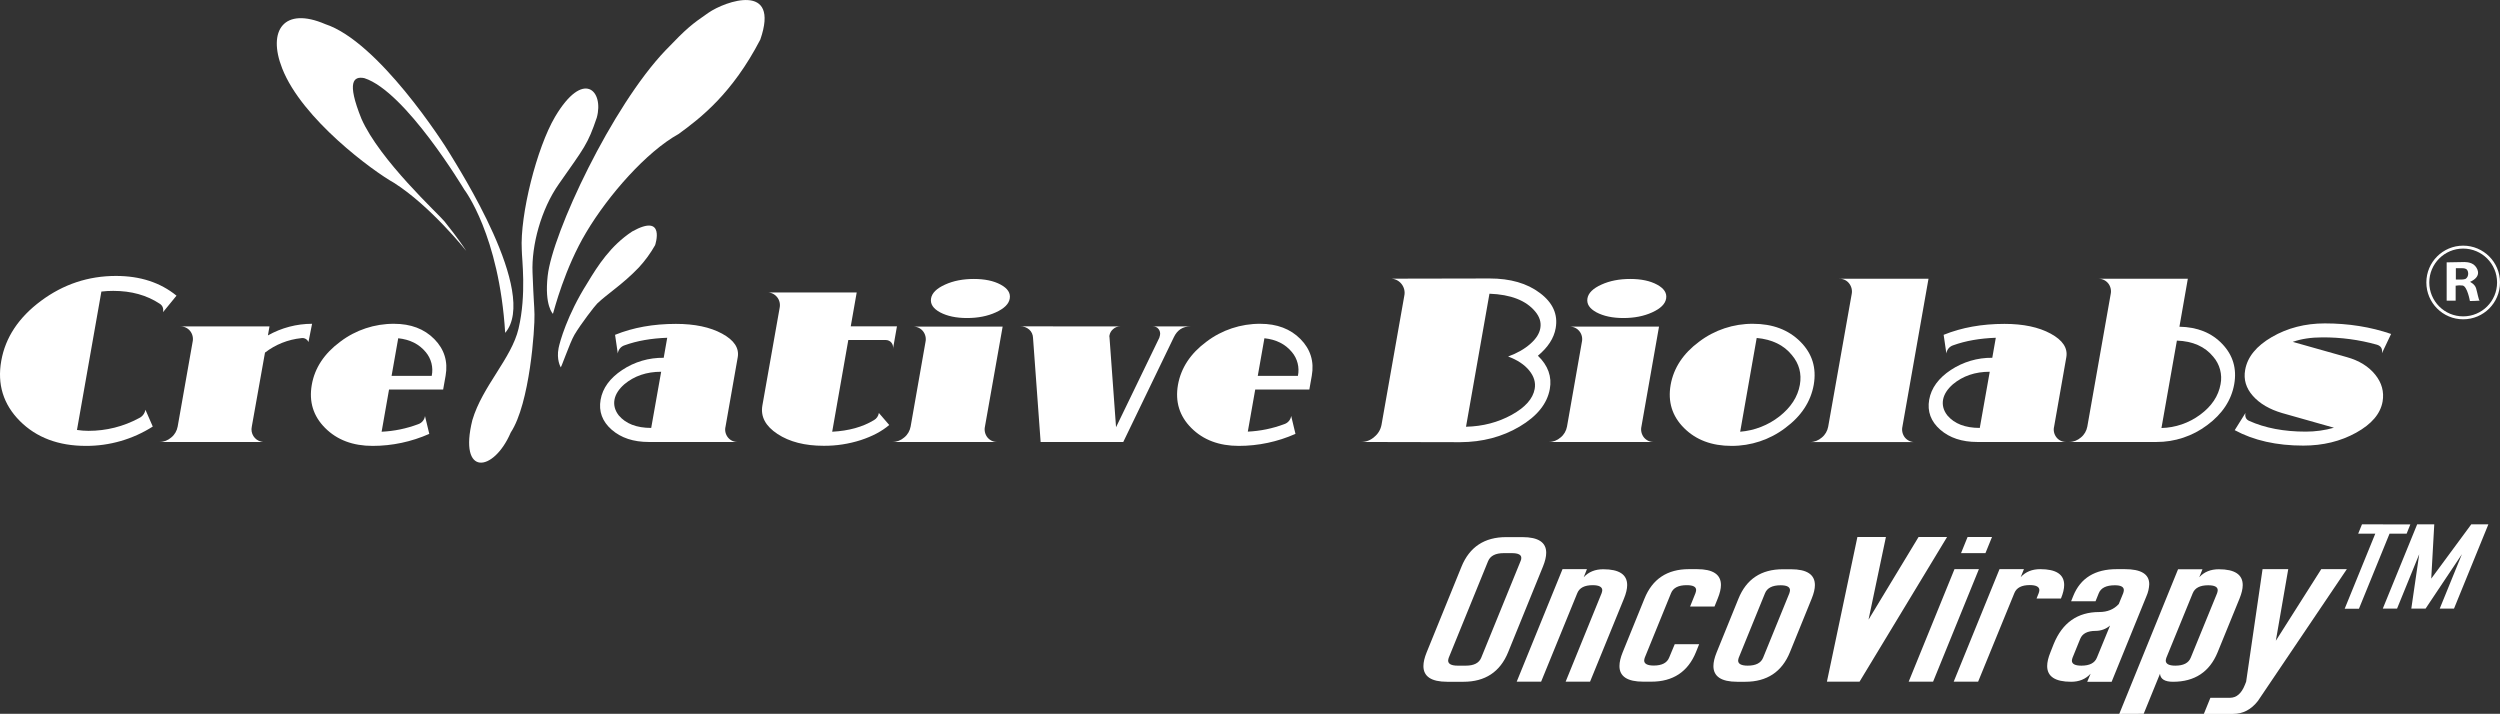
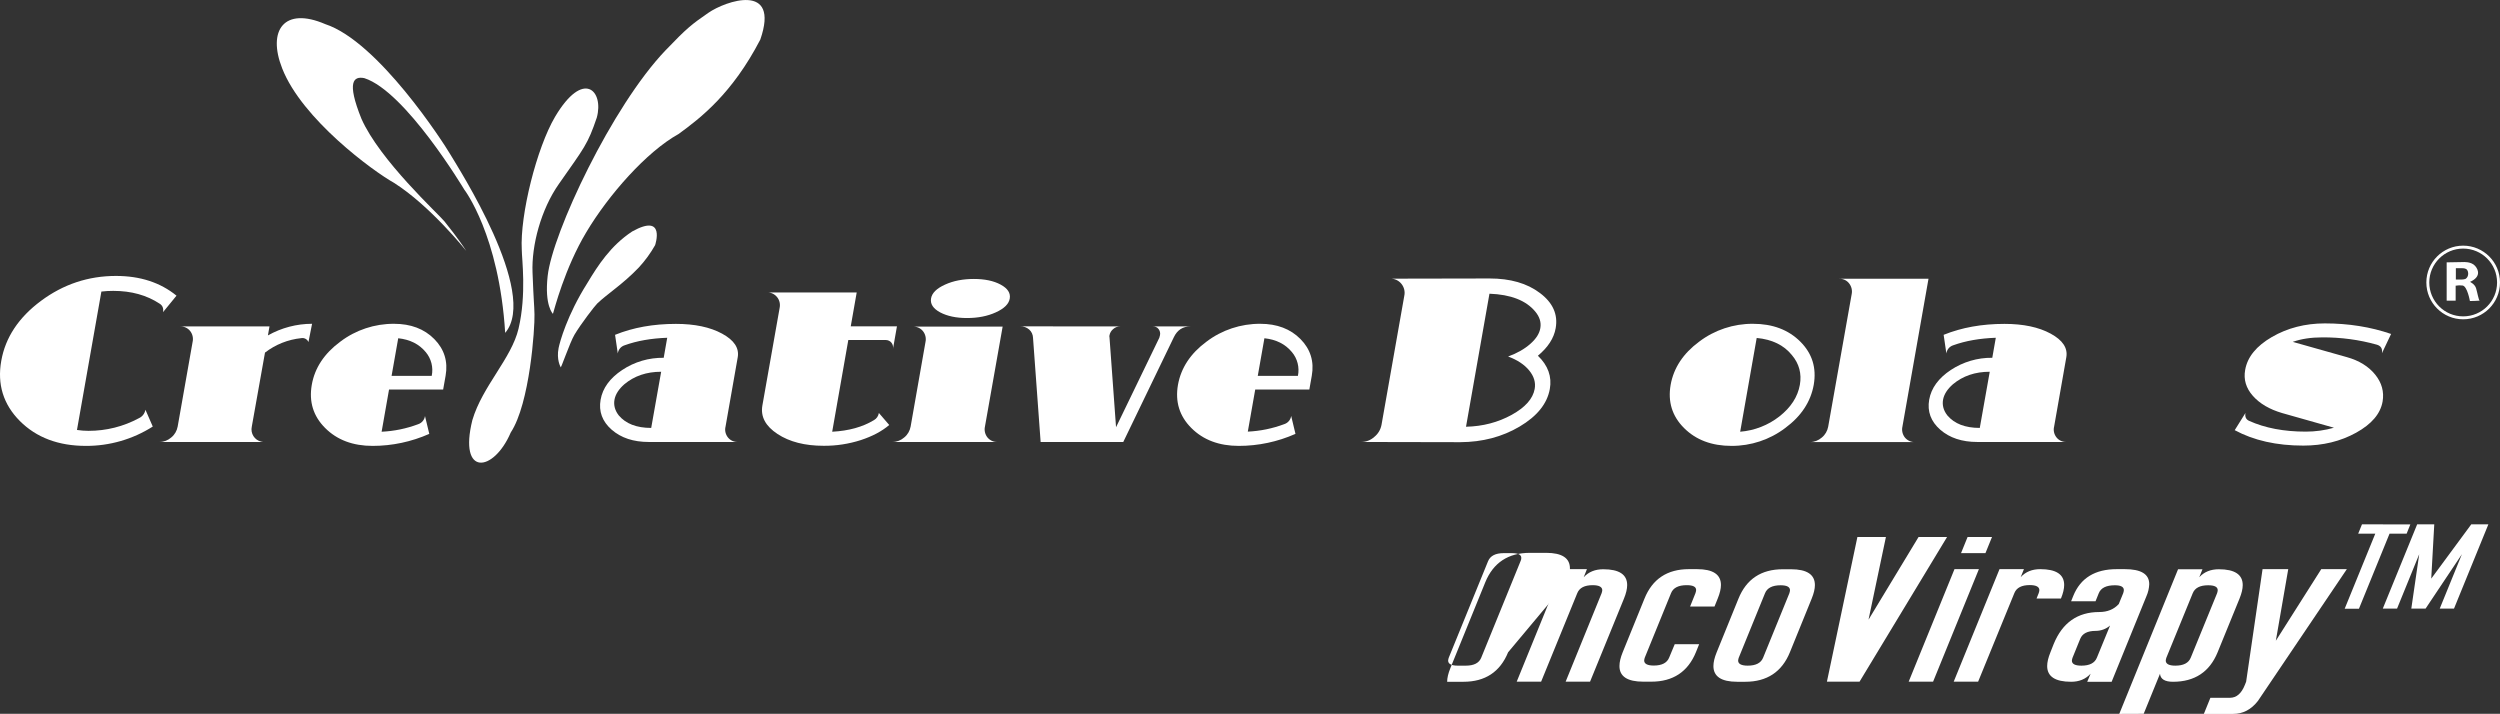
<svg xmlns="http://www.w3.org/2000/svg" version="1.1" id="_1" x="0px" y="0px" viewBox="0 0 2559.5 730.8" style="enable-background:new 0 0 2559.5 730.8;" xml:space="preserve">
  <rect x="0" y="0" width="2559.5" height="730.8" fill="#333333" stroke="none" />
  <style type="text/css">
	.st0{fill:#FFFFFF;}
	.st1{fill:none;stroke:#FFFFFF;stroke-width:3;stroke-miterlimit:10;}
</style>
  <g id="_2_00000042694491741859255970000008923415496894024351_">
    <g id="_1-2">
      <path class="st0" d="M477.3,256.8c0,0-36.4-45.8-73.9-69.6c-21.2-11.8-94.2-65.2-114.5-117.2C273.5,30.9,291,6.6,333,24.7    C387.2,42.5,453.9,145.9,461,158c7.7,13.1,91,142.2,56.2,182.8c-6.2-100.3-41.8-146.6-41.8-146.6C474.9,193.5,415.3,93.6,373,80    c-11-2.2-18.3,3.5-3,41.5c18.7,42.5,79.1,97.8,85,105.1C469.4,244.5,475.8,254.5,477.3,256.8z" />
      <path class="st0" d="M574,375.8c0,0-4.5-7.4-2.1-19.5c1.2-6,8.6-33.5,29.3-66.3c11-18.3,23.9-38.4,46-53    c34.8-19.4,23.5,14,23.5,14c-4.7,8.3-10.3,16-16.8,23c-16.5,17.2-31.6,26.4-42.5,36.8c-2.4,2.3-16.6,20.7-23.2,31.8    C583.3,350.8,573.6,379.6,574,375.8z" />
      <path class="st0" d="M566.1,321.3c0,0-8.8-8.2-5.4-38.8c4.8-43.8,65.9-173.8,120.7-231c22.3-23.3,27-26.7,43.7-38.3    c17.7-12.3,73.7-31.7,53.3,27.3c-28.7,55.3-61,80.2-83.7,96.7c-33,18.3-71.8,62.6-94.3,100.3C578,274.8,567.3,317.7,566.1,321.3z" />
      <path class="st0" d="M611,120.4c-9.4,27.6-12.4,30.2-38.8,67.9c-18.4,26.2-28.1,63-27,90.6c1.2,31.6,1.7,31.3,2,42.9    c0.4,14.2-4.7,91.3-24.3,121c-17.5,40.9-53.7,45.5-39.3-12.7c10.3-34.8,40.1-63.1,47.3-93.7c8.3-35.3,3.3-71.6,3.3-80.5    c-2-36,15.4-104.6,34-136.2C597.5,70.2,618.5,93.2,611,120.4z" />
      <path class="st0" d="M166.9,319.6c0.7-3.8-0.4-6.7-3.3-8.6c-13.3-8.8-29.1-13.2-47.6-13.2c-4.1,0-8.2,0.2-12.2,0.7l-25,141.7    c4,0.6,8,0.9,11.9,0.9c18,0,35.7-4.4,51.6-13c3.5-1.6,5.9-4.8,6.6-8.6l7.5,17.2c-20.4,13-44.2,19.9-68.4,19.8    c-28.2,0-50.7-8.5-67.7-25.5C3.4,414-3,393.4,1.3,369.4C5.5,345.5,19.1,325,42,308s48.5-25.5,76.7-25.5c24.8,0,45.4,6.7,62,20.2    L166.9,319.6z" />
      <path class="st0" d="M257.8,436.7c-1.6,7,2.8,14,9.8,15.5c1.1,0.3,2.3,0.4,3.4,0.3H163.3c4.4,0,8.7-1.7,12-4.6    c3.5-2.8,5.8-6.8,6.6-11.2l15.3-86.7c0.9-3.9-0.1-8.1-2.6-11.2c-2.5-3.1-6.4-4.8-10.4-4.6h91.7l-1.6,9.2    c13.8-7.8,29.4-11.9,45.2-11.9l-3.7,18.7c-1.2-2.9-4.3-4.6-7.4-4c-13.5,1.4-26.4,6.5-37.1,14.8L257.8,436.7z" />
      <path class="st0" d="M439.5,444.2c-18.3,8.1-38,12.3-58,12.3c-20.2,0-36.4-6.1-48.6-18.3c-12.2-12.2-16.7-26.9-13.7-44.2    c3-17.3,12.8-32.1,29.2-44.2c15.8-12,35.2-18.4,55-18.3c17.2,0,30.9,5.2,41.2,15.6c10.3,10.4,14.2,23,11.6,37.6l-2.5,14.1h-55.4    l-7.6,43.2c12.8-0.6,25.4-3.2,37.4-7.7c3.7-1.2,6.5-4.5,7-8.4L439.5,444.2z M435.8,360.4c-6.7-8.1-16-12.8-28.1-14.1l-6.8,38.5    h41.1C443.8,376.1,441.5,367.1,435.8,360.4L435.8,360.4z" />
      <path class="st0" d="M745.3,447.9c2.5,3.1,6.4,4.8,10.4,4.6h-91.5c-15.7,0-28.4-4.2-38-12.6c-9.6-8.4-13.4-18.7-11.3-30.7    c2.1-11.9,9.5-22,22.1-30.4c12.6-8.4,27.4-12.7,42.5-12.5l3.6-20.5c-16.4,0.6-30.9,3.1-43.6,7.7c-3.8,1.2-6.5,4.4-7,8.4l-2.8-19.1    c18.5-7.5,39.2-11.2,62.3-11.2c19.2,0,35,3.3,47.3,10c12.3,6.7,17.6,14.7,16,24.1l-12.5,71.1C741.8,440.6,742.8,444.8,745.3,447.9    z M676.9,380.6c-15,0-27.5,4.3-37.7,12.8c-5.7,5-9.1,10.3-10.1,15.8c-1,5.7,0.5,11.1,4.4,16.1c7.2,8.5,18.2,12.8,33.2,12.8    L676.9,380.6z" />
      <path class="st0" d="M910.4,435.1c-7.6,6.5-17.3,11.6-29.2,15.5c-12.2,3.9-25,5.9-37.9,5.8c-19.2,0-35-4-47.3-12.1    c-12.3-8.1-17.4-17.7-15.5-29l17.7-100.1c0.8-3.9-0.1-8-2.7-11.1c-2.5-3.1-6.4-4.9-10.4-4.7h92l-6.1,34.7h47.3l-4.1,23.3    c0.5-2.3-0.1-4.7-1.5-6.5c-1.4-1.8-3.6-2.8-5.9-2.8h-38.3L852,442c16.9-0.9,31.1-4.8,42.8-11.9c2.7-1.5,4.5-4.2,5-7.3L910.4,435.1    z" />
      <path class="st0" d="M1008.4,436.7c-0.9,3.9,0.1,8.1,2.6,11.2c2.6,3.1,6.4,4.8,10.4,4.6H913.7c4.4,0,8.7-1.7,12-4.6    c3.5-2.8,5.8-6.8,6.6-11.2l15.2-86.5c0.9-3.9-0.1-8.1-2.6-11.2c-2.5-3.1-6.4-4.8-10.4-4.6h92L1008.4,436.7z M962.5,319.8    c-7.2-3.9-10.2-8.6-9.3-14.2s5.7-10.3,14.3-14.2c8.5-3.9,18.4-5.8,29.5-5.8s20.3,1.9,27.5,5.8c7.2,3.9,10.2,8.6,9.3,14.2    s-5.7,10.3-14.3,14.2c-8.5,3.9-18.4,5.8-29.5,5.8S969.7,323.6,962.5,319.8z" />
      <path class="st0" d="M1146.8,334.2c-2.6,0-5.1,0.9-7,2.6c-2,1.6-3.4,3.8-3.9,6.4c-0.2,0.7-0.2,1.5,0,2.2l6.7,92l44.3-91.6    c0.3-0.9,0.5-1.7,0.7-2.6c0.5-2.3-0.1-4.6-1.5-6.4c-1.4-1.8-3.6-2.7-5.9-2.6h38.5c-7.8,0-13.4,3.7-16.9,11L1150,452.5h-84.6    l-7.8-106.7c-0.1-3.2-1.5-6.3-3.9-8.4c-2.5-2.2-5.8-3.4-9.2-3.3L1146.8,334.2z" />
      <path class="st0" d="M1326.3,444.2c-18.3,8.1-38,12.3-58,12.3c-20.2,0-36.4-6.1-48.6-18.3S1203,411.3,1206,394    c3.1-17.3,12.8-32.1,29.2-44.2c15.8-12,35.2-18.4,55-18.3c17.2,0,30.9,5.2,41.2,15.6s14.2,23,11.6,37.6l-2.5,14.1h-55.4l-7.6,43.1    c12.8-0.6,25.4-3.2,37.4-7.7c3.7-1.2,6.5-4.5,7-8.4L1326.3,444.2z M1322.6,360.4c-6.7-8.1-16-12.8-28.1-14.1l-6.8,38.5h41.1    C1330.6,376.1,1328.3,367.1,1322.6,360.4z" />
      <path class="st0" d="M1393.7,452.5c4.9,0,9.7-1.9,13.3-5.2c3.9-3.1,6.5-7.5,7.4-12.4l23.3-132c1-4.4-0.2-9-3-12.4    c-2.8-3.4-7.1-5.4-11.5-5.2l101.9-0.2c21.1,0,38.3,4.9,51.5,14.9c13.2,9.9,18.6,21.9,16.1,36c-1.8,10.3-7.9,19.6-18.2,28.2    c10.4,10,14.5,21.4,12.2,34.1c-2.7,15-13,27.8-30.9,38.4c-17.9,10.6-38.2,15.9-60.8,16L1393.7,452.5z M1547.7,424.7    c13.9-7.7,21.7-16.5,23.5-26.5c1.2-6.6-0.7-12.9-5.6-18.9c-4.9-6-12.1-10.8-21.6-14.3c9.3-3.4,16.8-7.7,22.8-13    s9.3-10.6,10.2-16.1c1-5.9-0.7-11.5-5.2-16.9c-9.4-11.4-25.1-17.5-46.9-18.3l-24,136.2C1518.2,436.5,1533.7,432.4,1547.7,424.7    L1547.7,424.7z" />
-       <path class="st0" d="M1680.5,436.7c-0.9,3.9,0.1,8.1,2.6,11.2c2.6,3.1,6.4,4.8,10.4,4.6h-107.8c4.4,0,8.7-1.7,12-4.6    c3.5-2.8,5.8-6.8,6.6-11.2l15.2-86.5c0.9-3.9,0-8.1-2.6-11.2c-2.5-3.1-6.4-4.8-10.4-4.6h92L1680.5,436.7z M1634.5,319.8    c-7.2-3.9-10.2-8.6-9.3-14.2s5.7-10.3,14.3-14.2c8.5-3.9,18.4-5.8,29.5-5.8c11.1,0,20.3,1.9,27.5,5.8c7.2,3.9,10.2,8.6,9.3,14.2    s-5.7,10.3-14.3,14.2c-8.5,3.9-18.4,5.8-29.5,5.8C1650.9,325.6,1641.7,323.6,1634.5,319.8L1634.5,319.8z" />
      <path class="st0" d="M1710.4,394c3.1-17.3,12.8-32.1,29.2-44.2c15.8-12,35.2-18.4,55-18.3c20.2,0,36.4,6.1,48.6,18.3    s16.7,26.9,13.7,44.2c-3.1,17.3-12.8,32.1-29.2,44.2c-15.8,12-35.2,18.4-55,18.3c-20.2,0-36.4-6.1-48.6-18.3    S1707.4,411.3,1710.4,394z M1842.7,394c2-11.4-0.7-21.6-8.1-30.4c-8.3-10.3-20.3-16.1-36.1-17.6l-16.9,96    c14.6-1.2,28.6-6.6,40.2-15.7C1833.5,417.1,1840.5,406.3,1842.7,394z" />
      <path class="st0" d="M1895.7,301.4c0.9-4-0.1-8.1-2.6-11.3c-2.5-3.2-6.4-4.9-10.4-4.7h91.7l-26.7,151.4c-0.9,3.9,0.1,8.1,2.6,11.2    c2.6,3.1,6.4,4.8,10.4,4.6h-107.6c4.4,0,8.7-1.7,12-4.6c3.5-2.8,5.8-6.8,6.6-11.2L1895.7,301.4z" />
      <path class="st0" d="M2105.5,447.9c2.5,3.1,6.4,4.8,10.4,4.6h-91.5c-15.7,0-28.4-4.2-38-12.6c-9.6-8.4-13.4-18.7-11.3-30.7    c2.1-11.9,9.5-22,22.1-30.4c12.6-8.3,27.4-12.7,42.5-12.5l3.6-20.5c-16.4,0.6-30.9,3.1-43.6,7.7c-3.8,1.2-6.5,4.4-7,8.4l-2.8-19.1    c18.5-7.5,39.2-11.2,62.3-11.2c19.2,0,35,3.3,47.3,10c12.3,6.7,17.6,14.7,16,24.1l-12.5,71.1C2102,440.6,2103,444.8,2105.5,447.9z     M2037.1,380.6c-15,0-27.5,4.3-37.7,12.8c-5.7,5-9.1,10.3-10.1,15.8c-1,5.7,0.5,11.1,4.4,16.1c7.2,8.5,18.2,12.8,33.2,12.8    L2037.1,380.6z" />
-       <path class="st0" d="M2275.2,352.2c10.9,11.4,15,25.2,12.2,41.1c-2.9,16.4-12.1,30.4-27.6,41.9c-15,11.3-33.3,17.4-52.1,17.3    h-89.3c4.4,0,8.7-1.7,12-4.6c3.5-2.8,5.8-6.8,6.6-11.2l23.9-135.5c0.9-3.9-0.1-8.1-2.6-11.2c-2.6-3.1-6.4-4.8-10.4-4.6h92    l-8.6,49.1C2249.6,334.8,2264.3,340.7,2275.2,352.2z M2252.5,424.6c11.8-8.7,18.7-19.1,20.9-31.2c2-10-0.8-20.5-7.5-28.2    c-8.5-10.4-20.9-15.9-37.2-16.5l-15.8,89.5C2227.1,437.9,2241,433.1,2252.5,424.6z" />
      <path class="st0" d="M2298.9,422.8c-0.7,4,0.6,6.7,3.8,8.1c16.2,7.3,35.5,11,57.9,11c9.8,0,19.5-1.3,28.9-4l-53-15    c-13-3.8-23-9.7-30-17.6c-7-7.9-9.7-16.8-7.9-26.6c2.3-13.2,11.4-24.4,27.4-33.7c15.9-9.2,34-13.9,54.2-13.9    c24.2,0,46.8,3.6,67.8,10.8l-9.4,19.8c0.8-4.6-0.9-7.5-5.1-8.8c-18.2-5.1-37-7.6-55.9-7.5c-11.4,0-21.5,1.5-30.3,4.6l55.3,15.6    c12.6,3.5,22.3,9.5,29.1,17.9c6.8,8.4,9.3,17.6,7.6,27.6c-2.2,12.5-11.2,23.1-27.1,31.9s-33.9,13.2-54.1,13.2    c-27.4,0-50.8-5.3-70.2-15.8L2298.9,422.8z" />
      <path class="st1" d="M2558,289.2c0,20-16.2,36.2-36.2,36.2c-20,0-36.2-16.2-36.2-36.2s16.2-36.2,36.2-36.2c0,0,0,0,0,0    C2541.8,253,2558,269.2,2558,289.2C2558,289.2,2558,289.2,2558,289.2z" />
      <path class="st0" d="M2538.6,307.6c-1-0.4-2.3-8.2-3.6-12.5s-6.2-6.5-6.2-6.5c11.2-5,8.9-12.2,5.2-16.4    c-4.1-4.6-12.2-3.9-12.2-3.9l-16.9,0.3v39.2h9.2v-15.3c2.3-0.4,4.7-0.5,7-0.2c4.9,0.5,7.6,15.9,7.6,15.9S2539.6,308,2538.6,307.6z     M2524.9,285c-1,1.2-4.8,1.2-4.8,1.2h-5.8v-11.6c0,0,4.9,0,6.6,0c1.3-0.1,2.5,0.2,3.7,0.7C2527.4,276.6,2527.9,282.6,2524.9,285z" />
-       <path class="st0" d="M1544,667.8c-8.2,20.1-23.5,30.2-45.7,30.2h-16.7c-16.2,0-24.3-5.4-24.3-16.1c0-3.9,1.1-8.6,3.3-14l35.7-87.8    c8.2-20.1,23.5-30.2,45.7-30.2h16.7c16.2,0,24.4,5.4,24.3,16.1c0,3.9-1.1,8.6-3.3,14L1544,667.8z M1547.8,566.3h-8.3    c-8.3,0-13.7,2.7-16,8.2l-40.2,98.7c-0.4,1-0.6,2-0.7,3.1c0,3.4,3.3,5.2,9.8,5.2h8.3c8.3,0,13.6-2.7,15.8-8.2l40.2-98.7    c0.5-1,0.8-2.1,0.8-3.2C1557.7,568,1554.4,566.3,1547.8,566.3L1547.8,566.3z" />
+       <path class="st0" d="M1544,667.8c-8.2,20.1-23.5,30.2-45.7,30.2h-16.7c0-3.9,1.1-8.6,3.3-14l35.7-87.8    c8.2-20.1,23.5-30.2,45.7-30.2h16.7c16.2,0,24.4,5.4,24.3,16.1c0,3.9-1.1,8.6-3.3,14L1544,667.8z M1547.8,566.3h-8.3    c-8.3,0-13.7,2.7-16,8.2l-40.2,98.7c-0.4,1-0.6,2-0.7,3.1c0,3.4,3.3,5.2,9.8,5.2h8.3c8.3,0,13.6-2.7,15.8-8.2l40.2-98.7    c0.5-1,0.8-2.1,0.8-3.2C1557.7,568,1554.4,566.3,1547.8,566.3L1547.8,566.3z" />
      <path class="st0" d="M1577.8,697.9h-25l46.9-115.2h25l-3.3,8.3c5-5.5,11.7-8.2,20-8.2c16.3,0,24.5,5.4,24.5,16.2    c0,3.9-1.1,8.5-3.3,13.9l-34.7,85h-25l36.8-90.5c0.4-1,0.6-2,0.7-3.1c0-3.4-3.3-5.2-9.8-5.2c-8.3,0-13.6,2.7-15.8,8.2    L1577.8,697.9z" />
      <path class="st0" d="M1714.6,659.5h25l-3.3,8.2c-8.2,20.1-23.5,30.2-45.7,30.2h-8.3c-16.2,0-24.4-5.4-24.3-16.1    c0-3.9,1.1-8.6,3.3-14l22.3-54.9c8.1-20.1,23.3-30.2,45.5-30.2h8.3c16.3,0,24.5,5.4,24.5,16.2c0,3.9-1.1,8.5-3.3,13.9l-3.3,8.2    h-25l5.5-13.7c0.4-1,0.6-2.1,0.7-3.2c0-3.4-3.2-5-9.7-5c-8.4,0-13.8,2.7-16,8.2l-26.8,65.8c-0.4,1-0.6,2-0.7,3.1    c0,3.4,3.3,5.2,9.8,5.2c8.3,0,13.6-2.7,15.8-8.2L1714.6,659.5z" />
      <path class="st0" d="M1832.5,667.8c-8.2,20.1-23.5,30.2-45.7,30.2h-8.3c-16.2,0-24.3-5.4-24.3-16.1c0-3.9,1.1-8.6,3.3-14    l22.3-54.9c8.1-20.1,23.3-30.2,45.5-30.2h8.3c16.3,0,24.5,5.4,24.5,16.2c0,3.9-1.1,8.5-3.3,13.9L1832.5,667.8z M1823,599.2    c-8.4,0-13.8,2.7-16,8.2l-26.8,65.8c-0.4,1-0.6,2-0.7,3.1c0,3.4,3.3,5.2,9.8,5.2c8.3,0,13.6-2.7,15.8-8.2l26.8-65.8    c0.4-1,0.6-2.1,0.7-3.2C1832.6,600.9,1829.4,599.2,1823,599.2z" />
      <path class="st0" d="M1870.4,697.9l31.2-148.1h29.2l-17.8,84.6l51.2-84.6h29.2l-89.6,148.1L1870.4,697.9z" />
      <path class="st0" d="M1954.1,697.9l46.9-115.2h25l-46.9,115.2H1954.1z M2039.4,549.8l-6.7,16.5h-25l6.7-16.5H2039.4z" />
      <path class="st0" d="M2025.2,697.9h-25l46.9-115.2h25l-3.3,8.2c5-5.5,11.7-8.2,20-8.2c16.3,0,24.5,5.4,24.5,16.2    c0,3.9-1.1,8.5-3.3,13.9h-25l2.2-5.5c0.4-1,0.6-2,0.7-3.1c0-3.4-3.3-5.2-9.8-5.2c-8.3,0-13.6,2.7-15.8,8.2L2025.2,697.9z" />
      <path class="st0" d="M2102.5,659.5c8.9-21.9,24.5-32.9,46.7-32.9c8.3,0,15-2.7,20-8.2l4.5-11c0.4-1,0.6-2.1,0.7-3.2    c0-3.4-3.1-5-9.2-5c-8.8,0-14.3,2.7-16.5,8.2l-3.3,8.2h-25l2.2-5.5c7.4-18.3,22.3-27.4,44.5-27.4h8.3c16.7,0,25,5.1,25,15.4    c-0.2,4.2-1.1,8.3-2.8,12.1l-35.7,87.8h-25l3.5-8.3c-5.1,5.6-11.8,8.3-20,8.3c-16.3,0-24.5-5.4-24.5-16.1c0-3.9,1.1-8.6,3.3-14    L2102.5,659.5z M2131,681.5c8.3,0,13.6-2.7,15.8-8.2l13.5-32.9c-4.1,3.6-9.4,5.5-14.8,5.5c-8.3,0-13.6,2.7-15.8,8.2l-7.8,19.2    c-0.4,1-0.6,2-0.7,3.1C2121.2,679.8,2124.5,681.5,2131,681.5z" />
      <path class="st0" d="M2270.4,667.8c-8.2,20.1-23.5,30.2-45.7,30.2c-8.3,0-12.8-2.7-13.3-8.2l-16.7,41l-25,0.1l60.2-148.1h25    l-3.3,8.2c5-5.5,11.7-8.2,20-8.2c16.3,0,24.5,5.4,24.5,16.2c0,3.9-1.1,8.5-3.3,13.9L2270.4,667.8z M2260.7,599.2    c-8.3,0-13.6,2.7-15.8,8.2l-26.9,65.8c-0.4,1-0.6,2-0.7,3.1c0,3.4,3.3,5.2,9.8,5.2c8.3,0,13.6-2.7,15.8-8.2l26.9-65.8    c0.4-1,0.6-2,0.7-3.1C2270.6,600.9,2267.3,599.2,2260.7,599.2z" />
      <path class="st0" d="M2342.7,582.7L2330,656l46.5-73.3h26.2l-91.1,135c-6.9,8.8-15.3,13.2-25.3,13.2h-30l6.7-16.5h20    c6.7,0,11.8-4.4,15.3-13.2l1.3-3.3l16.8-115.2L2342.7,582.7z" />
      <path class="st0" d="M2414.3,546.4l3.9-9.6l49.5,0.1l-3.8,9.5h-17.5l-31.3,76.8h-14.6l31.3-76.8L2414.3,546.4z" />
      <path class="st0" d="M2439.5,623.1l35.2-86.3h17.5l-3.1,55.6l41-55.6h17.5l-35.2,86.3h-14.6l22.7-55.7l-37.2,55.7h-14.6l8.1-55.7    l-22.7,55.7H2439.5z" />
    </g>
  </g>
</svg>